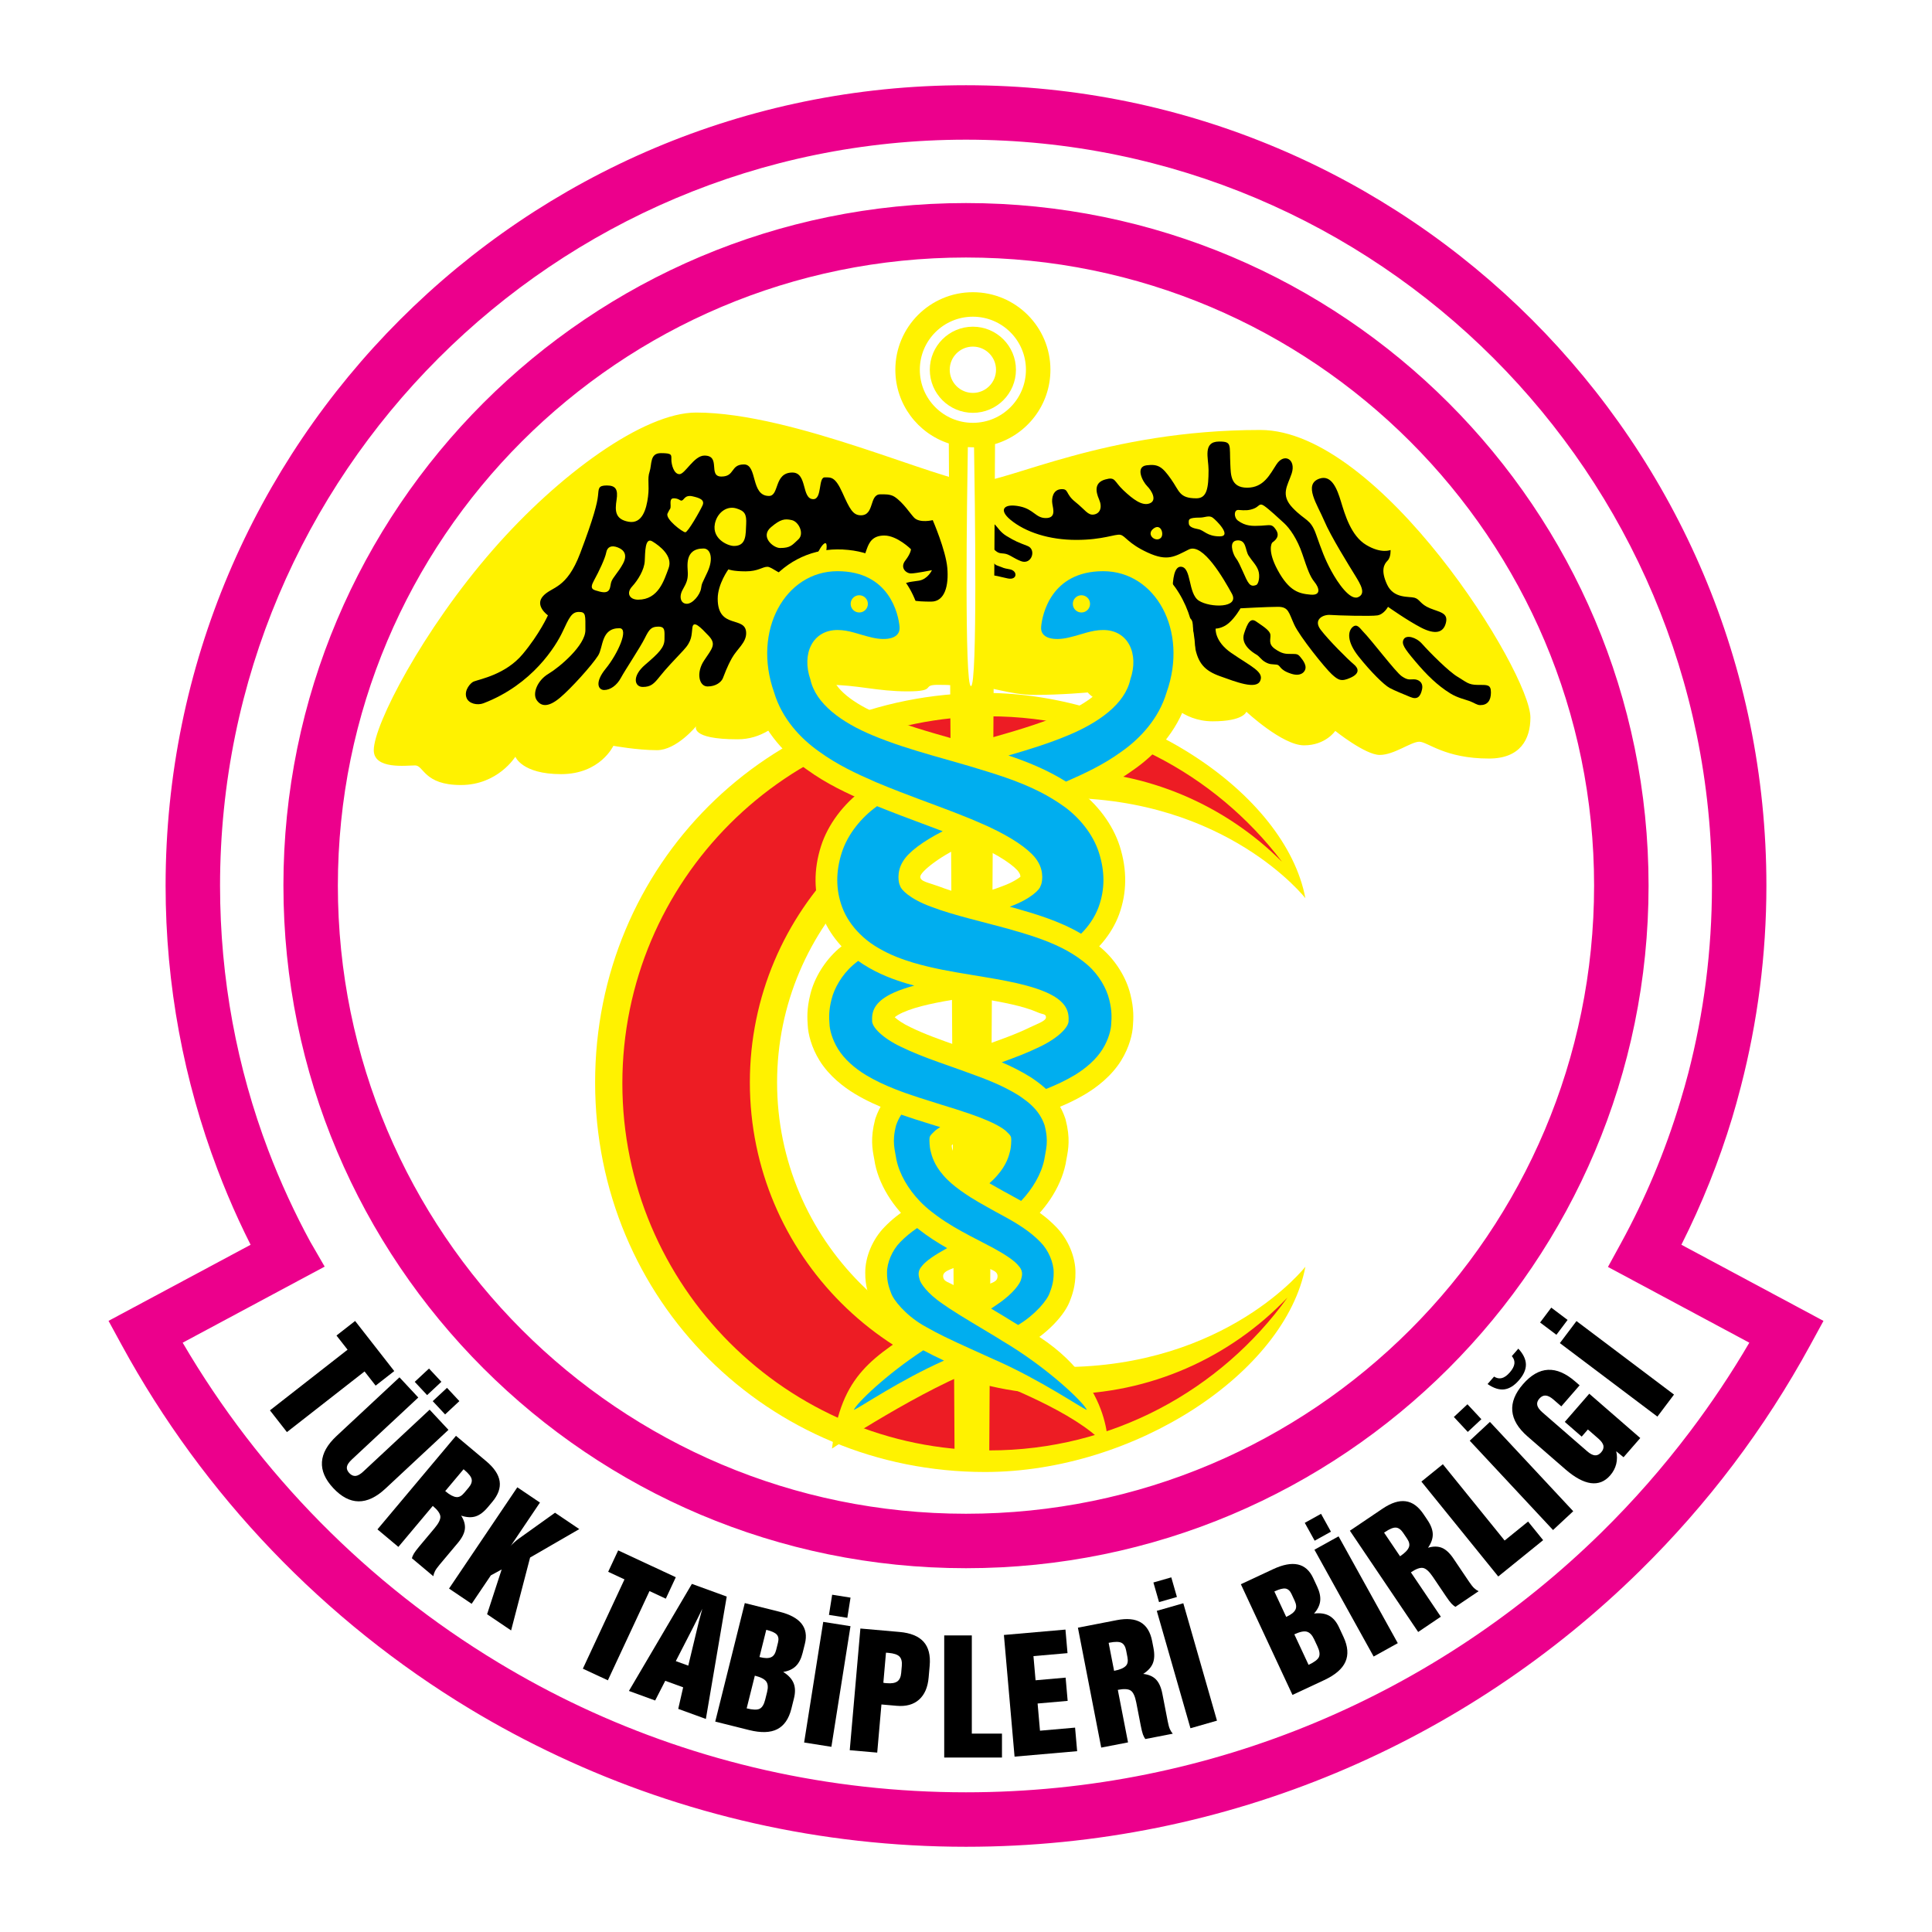
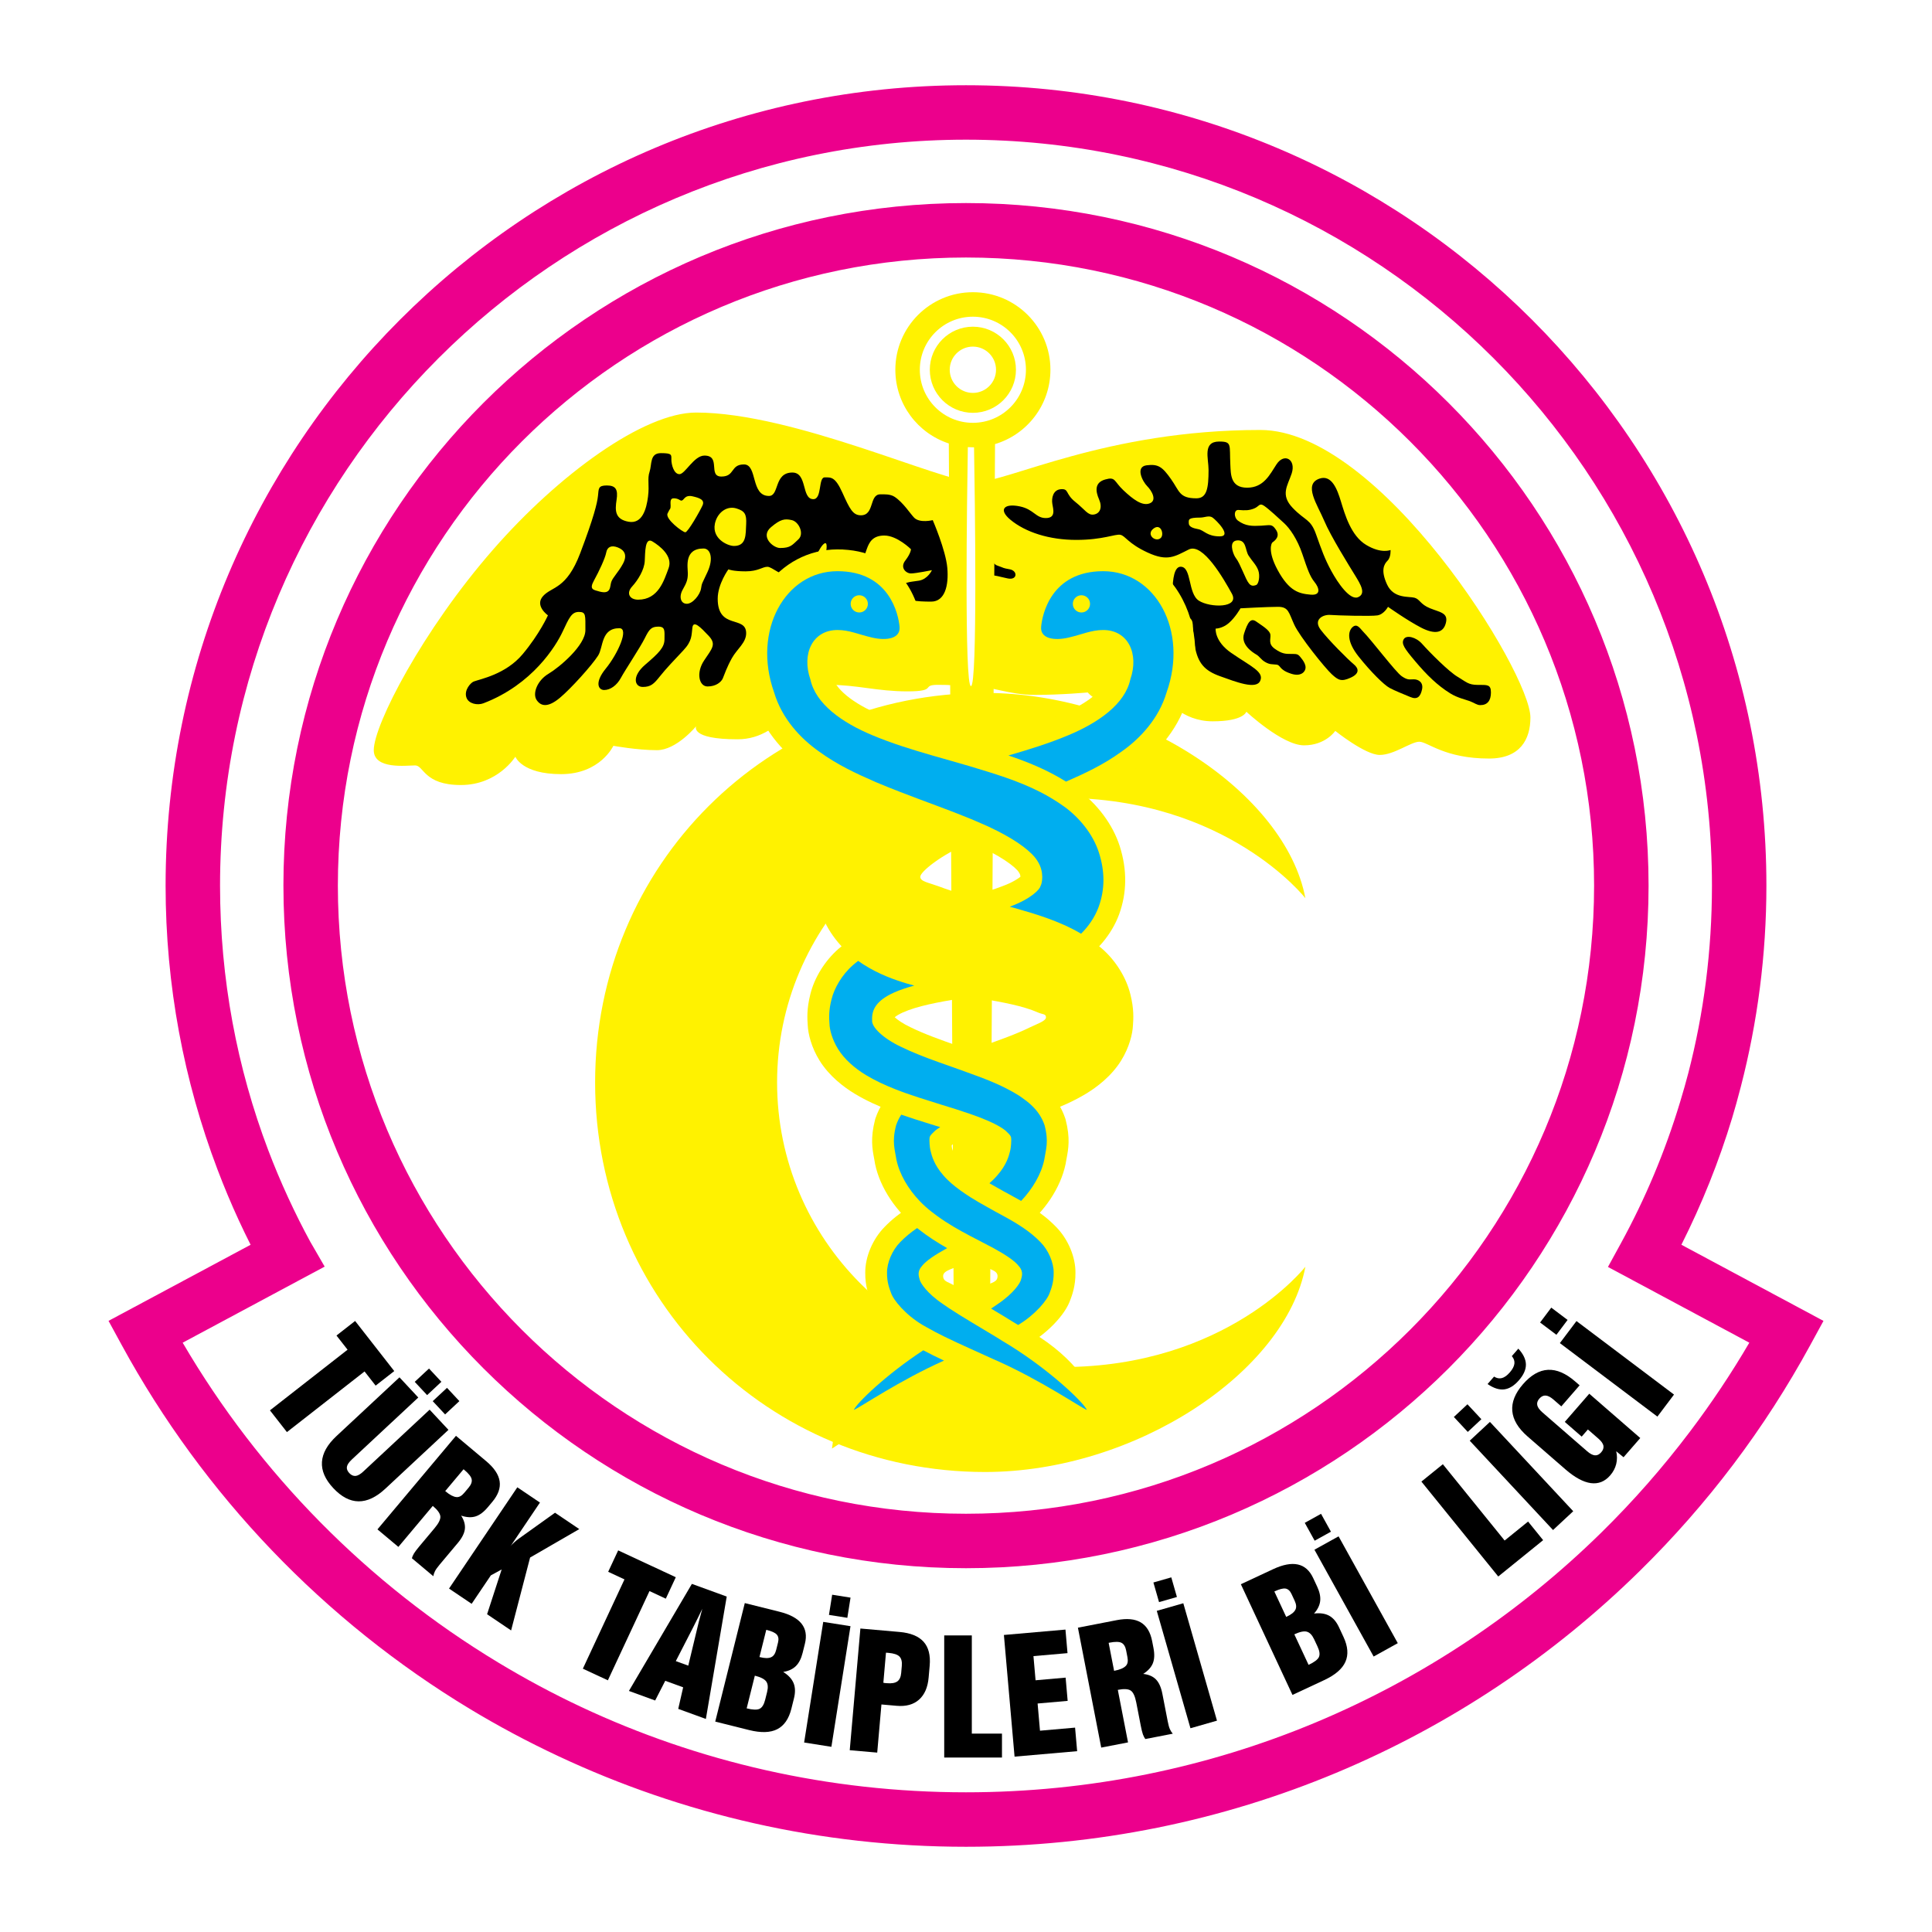
<svg xmlns="http://www.w3.org/2000/svg" version="1.0" id="Layer_1" x="0px" y="0px" width="192.756px" height="192.756px" viewBox="0 0 192.756 192.756" enable-background="new 0 0 192.756 192.756" xml:space="preserve">
  <g>
    <polygon fill-rule="evenodd" clip-rule="evenodd" fill="#FFFFFF" points="0,0 192.756,0 192.756,192.756 0,192.756 0,0  " />
    <path fill-rule="evenodd" clip-rule="evenodd" fill="#FFF200" d="M59.375,107.996c0,21.691,17.218,38.865,38.907,38.865   c14.963,0,29.962-9.939,31.957-20.48c0,0-7.812,10.012-24.314,10.012c-15.657,0-28.395-12.738-28.395-28.396   c0-15.656,12.738-28.394,28.395-28.394c16.502,0,24.314,10.011,24.314,10.011c-1.995-10.541-16.994-20.481-31.957-20.481   C76.593,69.132,59.375,86.307,59.375,107.996L59.375,107.996z" />
-     <path fill-rule="evenodd" clip-rule="evenodd" fill="#ED1C24" d="M105.925,139.109c-17.183,0-31.112-13.93-31.112-31.113   c0-17.182,13.929-31.111,31.112-31.111c8.58,0,16.35,3.474,21.979,9.093c-6.687-8.815-17.274-14.511-29.192-14.511   c-20.224,0-36.619,16.396-36.619,36.619c0,20.225,16.395,36.621,36.619,36.621c12.247,0,23.089-6.014,29.737-15.248   C122.781,135.404,114.785,139.109,105.925,139.109L105.925,139.109z" />
    <path fill-rule="evenodd" clip-rule="evenodd" fill="#FFF200" d="M96.579,68.401c-2.173,0-1.263-0.075-3.001-0.075   c-1.739,0,0,0.652-3.043,0.652c-3.042,0-4.998-0.652-7.823-0.652s-4.347,5.433-9.128,5.433c-4.781,0-4.129-1.304-4.129-1.304   s-1.956,2.39-3.912,2.39c-1.956,0-4.347-0.435-4.347-0.435s-1.304,2.826-5.215,2.826c-3.912,0-4.564-1.739-4.564-1.739   s-1.739,2.825-5.434,2.825c-3.694,0-3.694-1.956-4.563-1.956s-4.129,0.435-4.129-1.521c0-2.526,4.869-11.966,11.918-20.028   c6.506-7.45,14.996-13.657,20.245-13.657c9.78,0,24.558,6.954,27.817,6.954c3.26,0,13.04-5.216,28.47-5.216   c11.952,0,26.948,24.198,26.948,28.687c0,2.173-1.012,4.095-4.129,4.095c-4.436,0-6.119-1.677-6.955-1.677   c-0.835,0-2.513,1.317-3.952,1.317c-1.44,0-4.435-2.397-4.435-2.397s-0.958,1.44-3.117,1.44c-2.16,0-5.753-3.355-5.753-3.355   s-0.251,0.958-3.361,0.958s-4.673-2.275-4.673-2.275s-0.244,0.835-3.477,0.835c-3.233,0-4.313-1.44-4.313-1.44   s-2.642,0.245-5.276,0.245C100.612,69.332,98.752,68.401,96.579,68.401L96.579,68.401z" />
    <path fill-rule="evenodd" clip-rule="evenodd" d="M48.23,70.167c-0.598,0.225-1.474,0.048-1.691-0.563   c-0.271-0.747,0.435-1.501,0.727-1.609c0.645-0.245,3.185-0.707,4.876-2.724c1.691-2.017,2.526-3.878,2.526-3.878   s-1.365-0.958-0.482-1.929s2.33-0.652,3.702-4.272c1.372-3.62,1.691-4.984,1.772-5.711c0.082-0.727-0.007-1.046,0.883-1.046   s1.134,0.401,0.971,1.446c-0.163,1.046-0.17,1.929,1.202,2.173c1.372,0.245,1.779-1.283,1.936-2.492s-0.088-1.772,0.156-2.499   c0.245-0.727,0-1.854,1.127-1.854s1.046,0.163,1.046,0.645c0,0.482,0.244,1.453,0.808,1.453c0.563,0,1.446-1.854,2.492-1.854   c1.685,0,0.319,2.092,1.691,2.092c1.372,0,0.883-1.209,2.255-1.209c1.372,0,0.638,3.145,2.492,3.145   c1.053,0,0.482-2.336,2.336-2.336c1.521,0,0.883,2.656,2.092,2.656c0.883,0,0.482-2.173,1.128-2.173   c0.645,0,1.045-0.082,1.772,1.528c0.727,1.61,1.039,2.255,1.847,2.255c1.372,0,0.808-2.092,1.936-2.092   c0.38,0,0.978-0.041,1.419,0.245c0.869,0.57,1.589,1.718,1.962,2.092c0.564,0.563,1.848,0.238,1.848,0.238s1.297,2.988,1.453,4.754   s-0.238,3.375-1.609,3.375c-1.372,0-3.063-0.082-3.063-1.046s0.971-0.89,1.854-1.046c0.883-0.156,1.284-1.045,1.284-1.045   s-1.61,0.326-2.092,0.326c-0.482,0-1.127-0.563-0.563-1.29c0.563-0.727,0.563-1.127,0.563-1.127s-1.372-1.365-2.656-1.365   c-2.329,0-1.365,2.676-2.893,2.676c-0.91,0-1.086-1.277-1.338-1.277c-0.251,0-0.849,1.012-1.209,1.012   c-0.359,0-0.455-0.401-0.407-0.604c0.048-0.204,0.299-1.521-0.306-0.863c-0.604,0.659-1.406,3.186-2.777,3.186   c-1.372,0-2.235-1.012-2.737-1.012s-0.91,0.455-2.173,0.455c-1.263,0-1.719-0.197-1.719-0.197s-1.066,1.46-1.066,2.927   c0,3.138,2.839,1.63,2.839,3.444c0,0.958-0.91,1.568-1.419,2.479c-0.51,0.91-0.761,1.67-0.91,2.024   c-0.149,0.353-0.666,0.808-1.521,0.808s-1.161-1.365-0.353-2.581c0.808-1.216,1.263-1.623,0.455-2.479s-1.515-1.576-1.616-0.815   c-0.102,0.761,0,1.317-0.91,2.282s-1.725,1.82-2.33,2.581c-0.604,0.761-0.91,1.06-1.718,1.06s-1.114-1.053,0.251-2.221   c1.365-1.168,1.922-1.725,1.922-2.533s0.102-1.263-0.604-1.263s-0.91,0.245-1.365,1.162c-0.455,0.917-1.969,3.185-2.377,3.945   c-0.407,0.761-1.066,1.216-1.67,1.216s-0.965-0.761,0.149-2.125c1.215-1.487,2.363-4.041,1.365-4.041   c-1.847,0-1.589,1.895-2.119,2.73c-0.611,0.965-2.744,3.335-3.851,4.245c-1.107,0.91-1.82,0.863-2.275,0.204   s0.061-1.97,1.168-2.628c1.107-0.659,3.688-2.839,3.688-4.354c0-1.514,0.061-1.82-0.652-1.82c-0.713,0-0.964,0.563-1.624,1.976   C55.47,64.435,53.134,68.292,48.23,70.167L48.23,70.167z M60.985,58.064c0.149-0.455,0.707-0.964,1.168-1.82   c0.461-0.856,0.149-1.365-0.51-1.624s-1.059-0.047-1.161,0.51c-0.102,0.557-0.713,1.867-1.216,2.777   c-0.502,0.91-0.088,0.937,0.557,1.114C60.985,59.328,60.835,58.52,60.985,58.064L60.985,58.064z M66.703,56.699   c0.455-1.209-0.862-2.228-1.616-2.683s-0.713,1.114-0.761,1.97c-0.047,0.855-0.659,1.875-1.263,2.533s-0.258,1.311,0.604,1.311   C65.691,59.83,66.248,57.908,66.703,56.699L66.703,56.699z M70.092,50.424c0.251-0.557-0.306-0.753-1.012-0.91   c-0.707-0.157-0.808,0.306-1.012,0.407c-0.204,0.102-0.251-0.156-0.76-0.204c-0.51-0.047-0.401,0.407-0.401,0.761   c0,0.353-0.055,0.197-0.306,0.753c-0.251,0.557,1.515,1.875,1.772,1.875C68.632,53.107,69.841,50.981,70.092,50.424L70.092,50.424z    M68.625,57.202c0,0.604-0.102,0.91-0.509,1.624c-0.408,0.713-0.197,1.413,0.407,1.413s1.318-0.91,1.419-1.515   c0.102-0.604,0.047-0.36,0.652-1.67c0.604-1.311,0.306-2.33-0.4-2.33C68.225,54.723,68.625,56.597,68.625,57.202L68.625,57.202z    M74.445,52.298c0.055-1.012-0.156-1.317-0.964-1.569c-0.923-0.285-1.766,0.34-2.071,1.216c-0.604,1.725,1.162,2.526,1.82,2.526   C74.493,54.472,74.392,53.31,74.445,52.298L74.445,52.298z M79.654,53.813c0.612-0.557,0.048-1.766-0.659-1.922   c-0.706-0.156-1.113-0.102-2.071,0.706c-1.114,0.938,0.21,2.078,0.903,2.078C78.887,54.675,79.043,54.37,79.654,53.813   L79.654,53.813z" />
    <path fill-rule="evenodd" clip-rule="evenodd" d="M100.748,56.801c0.809,0.149,0.761,1.114-0.203,0.91   c-0.965-0.204-1.161-0.306-1.616-0.306s-1.013-0.55-1.013-1.161c0-0.612,0.055-0.707,0.761-0.707c0.707,0,0.096,0.645,0.856,0.903   C100.294,56.699,99.94,56.652,100.748,56.801L100.748,56.801z" />
-     <path fill-rule="evenodd" clip-rule="evenodd" d="M101.862,55.986c-0.781-0.299-1.161-0.7-1.671-0.754s-0.604,0-1.161-0.557   c-0.557-0.557-1.677-1.27-0.814-2.078c1.12-1.053,1.012,0.149,2.18,0.863c0.91,0.557,1.216,0.659,2.126,1.012   S102.929,56.394,101.862,55.986L101.862,55.986z" />
    <path fill-rule="evenodd" clip-rule="evenodd" d="M101.761,50.526c1.386,0.292,1.568,1.161,2.58,1.161   c1.013,0,0.747-0.855,0.652-1.413c-0.095-0.557,0.055-1.412,0.862-1.467c0.809-0.054,0.407,0.455,1.42,1.263   c1.012,0.808,1.256,1.365,1.867,1.264c0.611-0.103,0.862-0.707,0.51-1.515c-0.354-0.808-0.462-1.671,0.604-1.977   s0.855,0.156,1.819,1.066c0.965,0.91,1.882,1.609,2.636,1.311s0.196-1.263-0.258-1.718c-0.455-0.455-1.216-1.929-0.055-2.078   s1.569,0.156,2.431,1.372c0.863,1.216,0.815,1.922,2.534,1.922c1.045,0,1.215-0.999,1.215-2.832c0-1.161-0.611-2.832,1.06-2.832   c1.311,0,1.013,0.319,1.114,2.323c0.048,0.917,0,2.282,1.671,2.282c1.67,0,2.274-1.324,2.934-2.33   c0.774-1.182,1.97-0.489,1.515,0.91c-0.401,1.216-1.161,2.119,0.102,3.437s1.772,1.066,2.329,2.635   c0.558,1.569,0.856,2.425,1.515,3.641c0.659,1.216,1.875,2.981,2.683,2.628c0.809-0.353,0.252-1.263-0.306-2.173   c-0.557-0.91-2.424-3.891-3.083-5.46s-2.126-3.64-0.455-4.197c1.216-0.408,1.766,1.086,2.126,2.275   c0.4,1.311,1.005,3.437,2.526,4.346c1.521,0.91,2.425,0.503,2.425,0.503s0.054,0.713-0.299,1.066   c-0.354,0.353-0.7,0.965-0.048,2.377c0.665,1.433,2.173,1.168,2.729,1.317c0.558,0.149,0.558,0.652,1.569,1.059   c1.012,0.408,1.827,0.456,1.568,1.467c-0.258,1.012-1.113,1.161-2.479,0.455c-1.365-0.707-3.294-2.071-3.294-2.071   s-0.4,0.754-1.06,0.855c-0.658,0.102-4,0.007-4.706-0.047s-1.718,0.455-0.958,1.467c0.761,1.012,2.73,2.981,3.287,3.437   c0.558,0.455,0.604,0.958-0.306,1.365c-0.909,0.408-1.209,0.251-1.867-0.353c-0.659-0.605-3.199-3.749-3.749-4.958   s-0.557-1.766-1.616-1.766s-3.742,0.149-3.742,0.149s-0.517,0.917-1.168,1.474c-0.652,0.557-1.311,0.55-1.311,0.55   s-0.129,1.27,1.568,2.432c1.97,1.358,3.28,1.868,2.88,2.778c-0.401,0.91-2.425,0.102-3.994-0.456   c-1.568-0.557-2.22-1.311-2.525-2.981c-0.307-1.67-0.055-2.383-0.408-2.737c-0.353-0.353-1.82-1.161-1.82-2.628   c0-1.467,0.204-2.581,0.809-2.581c1.113,0,0.706,2.676,1.82,3.389c1.113,0.713,4.096,0.76,3.287-0.707s-2.887-5.107-4.299-4.401   c-1.413,0.707-2.119,1.216-4.096,0.306c-1.977-0.911-2.221-1.671-2.73-1.773c-0.509-0.102-1.718,0.509-4.4,0.509   s-5.066-0.76-6.581-2.024C99.587,50.832,100.185,50.193,101.761,50.526L101.761,50.526z M115.064,52.753   c-0.754,0.604,0.259,1.399,0.754,0.91C116.172,53.31,115.818,52.149,115.064,52.753L115.064,52.753z M118.604,52.196   c0,0.354,0.407,0.503,0.964,0.605c0.557,0.102,0.856,0.713,2.126,0.713s-0.36-1.623-0.713-1.875c-0.354-0.251-0.809,0-1.216,0   C118.494,51.64,118.604,51.843,118.604,52.196L118.604,52.196z M125.537,56.903c-0.196-0.55-0.611-0.917-0.964-1.467   c-0.354-0.55-0.204-1.569-1.114-1.521c-0.91,0.047-0.455,1.263-0.251,1.616c0.203,0.353,0.203,0.156,0.761,1.419   c0.557,1.263,0.727,1.664,1.364,1.413C125.585,58.261,125.734,57.453,125.537,56.903L125.537,56.903z M125.836,52.448   c0.91-0.047,1.06-0.204,1.467,0.408c0.408,0.611,0,1.012-0.354,1.263c-0.102,0.075-0.495,0.862,0.51,2.73   c1.169,2.173,2.174,2.377,3.287,2.479c1.114,0.102,0.855-0.707,0.4-1.263c-0.454-0.557-0.699-1.27-1.209-2.785   c-0.509-1.514-1.27-2.581-1.819-3.083c-0.55-0.502-1.474-1.365-1.977-1.718c-0.502-0.354-0.502,0.047-1.012,0.251   c-0.51,0.204-0.862,0.204-1.569,0.149c-0.462-0.034-0.481,0.74-0.047,1.066C124.274,52.502,124.926,52.496,125.836,52.448   L125.836,52.448z" />
    <path fill-rule="evenodd" clip-rule="evenodd" d="M128.824,67.219c-1.263-0.408-1.012-0.855-1.467-0.91   c-0.455-0.054-0.659,0.007-1.114-0.251c-0.454-0.258-0.557-0.557-0.91-0.761c-0.353-0.204-1.568-0.972-1.215-2.078   c0.353-1.107,0.658-1.61,1.215-1.209c0.558,0.4,1.358,0.855,1.413,1.311s-0.258,0.917,0.455,1.419   c0.713,0.503,1.066,0.503,1.623,0.503s0.659,0,0.91,0.305c0.251,0.306,0.754,0.917,0.4,1.42   C130.095,67.029,129.775,67.525,128.824,67.219L128.824,67.219z" />
    <path fill-rule="evenodd" clip-rule="evenodd" d="M135.955,62.968c0.876,0.883,3.294,4.095,3.898,4.502   c0.604,0.408,0.754,0.306,1.209,0.306s0.971,0.306,0.814,1.012c-0.155,0.707-0.462,1.053-1.168,0.754   c-0.706-0.299-1.515-0.611-2.071-0.91s-1.881-1.609-3.09-3.131s-1.06-2.526-0.604-2.934   C135.398,62.16,135.704,62.716,135.955,62.968L135.955,62.968z" />
    <path fill-rule="evenodd" clip-rule="evenodd" d="M140.051,63.776c0.265-0.461,1.235-0.21,1.826,0.455   c0.809,0.91,2.676,2.778,3.539,3.287c0.862,0.509,1.066,0.815,2.023,0.815c0.958,0,1.311-0.054,1.311,0.754   s-0.346,1.263-1.06,1.263c-0.346,0-0.57-0.217-1.025-0.387c-0.488-0.183-1.222-0.326-1.956-0.774   c-1.311-0.809-2.377-1.868-3.49-3.186C140.104,64.686,139.792,64.231,140.051,63.776L140.051,63.776z" />
    <path fill-rule="evenodd" clip-rule="evenodd" fill="#FFF200" d="M97.064,39.201c-1.276,0-2.31-1.034-2.31-2.31   s1.034-2.31,2.31-2.31c1.275,0,2.31,1.034,2.31,2.31S98.34,39.201,97.064,39.201L97.064,39.201z M101.361,36.891   c0-2.373-1.925-4.297-4.297-4.297c-2.373,0-4.297,1.924-4.297,4.297s1.924,4.297,4.297,4.297   C99.437,41.188,101.361,39.264,101.361,36.891L101.361,36.891z" />
    <path fill-rule="evenodd" clip-rule="evenodd" fill="#FFF200" d="M104.801,36.891c0-4.272-3.464-7.737-7.736-7.737   c-4.271,0-7.736,3.464-7.736,7.737c0,3.434,2.238,6.343,5.334,7.354l0.573,100.81c0,0,0.096,0.674,1.636,0.674   s1.829-0.963,1.829-0.963l0.573-100.46C102.47,43.354,104.801,40.396,104.801,36.891L104.801,36.891z M97.064,42.185   c-2.924,0-5.294-2.371-5.294-5.294c0-2.924,2.37-5.294,5.294-5.294s5.294,2.371,5.294,5.294   C102.358,39.814,99.988,42.185,97.064,42.185L97.064,42.185z" />
    <path fill-rule="evenodd" clip-rule="evenodd" fill="#FFFFFF" d="M96.872,68.455c-0.665,0-0.396-18.746-0.311-23.846   c0.166,0.011,0.333,0.018,0.503,0.018c0.039,0,0.078-0.002,0.117-0.002C97.265,49.591,97.541,68.455,96.872,68.455L96.872,68.455z" />
    <path fill="#EC008C" d="M28.276,88.36L28.276,88.36c0-18.806,7.623-35.832,19.947-48.155C60.547,27.882,77.571,20.26,96.375,20.259   h0.002h0.001c18.805,0,35.831,7.623,48.154,19.947c12.323,12.324,19.945,29.348,19.946,48.152v0.002v0.001   c0,18.805-7.623,35.83-19.946,48.154c-12.323,12.322-29.349,19.945-48.153,19.945h-0.001h-0.001   c-18.805,0-35.831-7.623-48.154-19.947c-12.323-12.322-19.946-29.348-19.946-48.152V88.36L28.276,88.36z M33.709,88.359   L33.709,88.359v0.002c0.001,17.304,7.015,32.97,18.354,44.312c11.34,11.34,27.007,18.354,44.312,18.354h0.001h0.001   c17.306,0,32.972-7.014,44.312-18.354s18.354-27.008,18.354-44.312V88.36v-0.002c0-17.305-7.014-32.971-18.354-44.311   c-11.34-11.34-27.007-18.354-44.312-18.355h-0.001h-0.002c-17.304,0-32.971,7.015-44.311,18.354S33.71,71.054,33.709,88.359   L33.709,88.359z M180.624,134.176l-0.001,0.002c-2.288,4.199-4.863,8.188-7.696,11.938c-2.84,3.758-5.962,7.311-9.337,10.627   c-17.309,17.014-41.038,27.51-67.212,27.51h-0.001c-14.527,0-28.315-3.242-40.678-9.045c-3.062-1.436-5.994-3.002-8.787-4.688   c-14.568-8.789-26.611-21.354-34.78-36.344l-1.304-2.393l2.408-1.289l11.767-6.303c-0.413-0.82-0.808-1.637-1.183-2.451   c-0.758-1.645-1.466-3.332-2.121-5.059c-3.345-8.812-5.177-18.359-5.177-28.321V88.36c0-22.052,8.939-42.016,23.39-56.467   C54.362,17.443,74.325,8.504,96.375,8.504h0.002h0.001c22.051,0,42.015,8.939,56.466,23.39   c14.451,14.451,23.39,34.414,23.39,56.465v0.002v0.002c0,6.902-0.887,13.625-2.551,20.057c-0.304,1.174-0.592,2.209-0.863,3.105   c-1.324,4.375-3.026,8.609-5.068,12.664l11.769,6.305l2.408,1.291L180.624,134.176L180.624,134.176z M168.597,142.846   c2.154-2.85,4.137-5.816,5.933-8.885l-11.693-6.266l-2.411-1.291l1.308-2.391c2.409-4.408,4.392-9.113,5.889-14.059   c0.328-1.086,0.603-2.053,0.82-2.895c1.54-5.949,2.359-12.214,2.359-18.697v-0.002v-0.002c0-20.551-8.33-39.156-21.797-52.624   c-13.468-13.468-32.074-21.798-52.625-21.798h-0.001h-0.002c-20.551,0-39.156,8.331-52.623,21.797   C30.285,49.202,21.954,67.808,21.954,88.36v0.001c0,9.311,1.704,18.213,4.815,26.411c0.6,1.58,1.258,3.146,1.973,4.697   c0.718,1.559,1.467,3.053,2.246,4.48l0.002-0.002l0.001,0.002l1.401,2.422l-2.473,1.324l-11.694,6.266   c7.652,13.084,18.505,24.078,31.487,31.912c2.715,1.639,5.478,3.119,8.277,4.432c11.638,5.461,24.647,8.514,38.386,8.514h0.001   c24.706,0,47.093-9.896,63.413-25.938C162.954,149.77,165.899,146.416,168.597,142.846L168.597,142.846z" />
    <polygon fill-rule="evenodd" clip-rule="evenodd" points="26.932,140.711 34.677,134.66 33.571,133.246 35.43,131.793    39.335,136.793 37.477,138.244 36.372,136.83 28.627,142.881 26.932,140.711  " />
    <path fill-rule="evenodd" clip-rule="evenodd" d="M41.733,139.43l-6.618,6.172c-0.297,0.277-0.465,0.521-0.503,0.734   c-0.039,0.211,0.04,0.424,0.235,0.633c0.193,0.207,0.403,0.303,0.632,0.285c0.222-0.023,0.478-0.17,0.767-0.439l6.618-6.172   l1.878,2.014l-6.286,5.861c-0.916,0.855-1.809,1.279-2.679,1.271c-0.871-0.008-1.714-0.449-2.531-1.326   c-0.807-0.865-1.182-1.734-1.125-2.605c0.057-0.871,0.54-1.732,1.449-2.58l6.286-5.861L41.733,139.43L41.733,139.43z    M43.173,139.793l1.424-1.328l1.235,1.324l-1.424,1.328L43.173,139.793L43.173,139.793z M41.378,137.867l1.424-1.328l1.235,1.324   l-1.424,1.328L41.378,137.867L41.378,137.867z" />
    <path fill-rule="evenodd" clip-rule="evenodd" d="M44.419,148.766c0.231,0.193,0.439,0.34,0.623,0.436   c0.185,0.096,0.349,0.15,0.494,0.162c0.263,0.027,0.521-0.111,0.776-0.416l0.444-0.529c0.254-0.303,0.354-0.582,0.301-0.838   s-0.297-0.564-0.729-0.928l-0.08-0.066L44.419,148.766L44.419,148.766z M37.659,152.586l7.833-9.334l3.021,2.535   c0.79,0.662,1.234,1.328,1.335,1.998s-0.144,1.355-0.733,2.059l-0.449,0.535c-0.404,0.482-0.813,0.787-1.228,0.916   c-0.414,0.127-0.891,0.1-1.431-0.082c0.297,0.463,0.421,0.908,0.373,1.336c-0.049,0.428-0.285,0.895-0.709,1.398l-1.809,2.156   c-0.223,0.266-0.376,0.48-0.46,0.646c-0.084,0.166-0.142,0.336-0.172,0.51l-2.136-1.793c0.028-0.125,0.096-0.283,0.206-0.477   c0.111-0.178,0.292-0.418,0.543-0.717l1.508-1.799c0.42-0.5,0.614-0.898,0.581-1.193c-0.033-0.297-0.284-0.641-0.754-1.035   l-3.433,4.09L37.659,152.586L37.659,152.586z" />
    <path fill-rule="evenodd" clip-rule="evenodd" d="M44.8,158.492l6.814-10.104l2.257,1.523l-2.956,4.385   c0.047-0.068,0.104-0.139,0.173-0.209s0.146-0.143,0.231-0.217c0.152-0.137,0.298-0.256,0.439-0.357l3.617-2.588l2.42,1.633   l-4.907,2.838l-1.895,7.273l-2.396-1.617l1.454-4.467l-1.079,0.59l-1.915,2.838L44.8,158.492L44.8,158.492z" />
    <polygon fill-rule="evenodd" clip-rule="evenodd" points="58.152,166.484 62.305,157.576 60.679,156.818 61.675,154.682    67.424,157.361 66.428,159.5 64.801,158.74 60.647,167.646 58.152,166.484  " />
    <path fill-rule="evenodd" clip-rule="evenodd" d="M62.747,168.705l6.283-10.68l3.476,1.264L70.425,171.5l-2.757-1.004l0.491-2.152   l-1.787-0.65l-1.007,1.965L62.747,168.705L62.747,168.705z M67.425,165.729l1.244,0.453l0.875-3.643l0.188-0.777l0.337-1.254   l-0.446,0.92l-0.49,0.977L67.425,165.729L67.425,165.729z" />
    <path fill-rule="evenodd" clip-rule="evenodd" d="M75.772,165.322c0.274,0.068,0.506,0.104,0.696,0.105   c0.189,0,0.347-0.029,0.475-0.09c0.236-0.104,0.402-0.348,0.498-0.732l0.183-0.734c0.084-0.336,0.042-0.6-0.125-0.789   c-0.084-0.092-0.21-0.178-0.378-0.256c-0.167-0.076-0.391-0.15-0.67-0.221L75.772,165.322L75.772,165.322z M74.495,170.443   c0.605,0.152,1.034,0.166,1.287,0.045c0.252-0.121,0.438-0.42,0.557-0.896l0.196-0.785c0.114-0.457,0.083-0.807-0.091-1.047   s-0.553-0.434-1.134-0.578L74.495,170.443L74.495,170.443z M71.36,171.764l2.948-11.824l3.465,0.865   c1.037,0.258,1.769,0.652,2.195,1.186s0.538,1.203,0.336,2.01l-0.229,0.916c-0.143,0.572-0.367,1.01-0.675,1.311   s-0.727,0.496-1.259,0.582c0.517,0.322,0.861,0.695,1.034,1.115c0.173,0.422,0.186,0.928,0.039,1.518l-0.257,1.031   c-0.253,1.014-0.723,1.697-1.411,2.049c-0.687,0.352-1.623,0.379-2.805,0.086L71.36,171.764L71.36,171.764z" />
    <path fill-rule="evenodd" clip-rule="evenodd" d="M80.228,173.85l1.906-12.035l2.72,0.43l-1.906,12.035L80.228,173.85   L80.228,173.85z M82.706,161.119l0.319-2.014l1.833,0.291l-0.319,2.014L82.706,161.119L82.706,161.119z" />
    <path fill-rule="evenodd" clip-rule="evenodd" d="M84.779,174.619l1.062-12.141l3.898,0.342c1.105,0.096,1.906,0.422,2.405,0.975   c0.498,0.553,0.702,1.348,0.611,2.385l-0.104,1.184c-0.086,0.982-0.405,1.719-0.958,2.209c-0.553,0.492-1.297,0.697-2.235,0.615   l-1.517-0.133l-0.42,4.803L84.779,174.619L84.779,174.619z M88.132,167.887l0.132,0.027l0.215,0.018   c0.474,0.043,0.823-0.018,1.046-0.176c0.223-0.16,0.352-0.441,0.387-0.846l0.062-0.709c0.037-0.424-0.042-0.732-0.236-0.93   c-0.194-0.195-0.556-0.316-1.084-0.363l-0.26-0.021L88.132,167.887L88.132,167.887z" />
    <polygon fill-rule="evenodd" clip-rule="evenodd" points="94.205,175.35 94.205,163.166 96.958,163.166 96.958,172.963    99.967,172.963 99.967,175.35 94.205,175.35  " />
    <polygon fill-rule="evenodd" clip-rule="evenodd" points="101.223,175.26 100.16,163.121 106.301,162.584 106.506,164.934    103.108,165.23 103.319,167.641 106.317,167.377 106.521,169.697 103.522,169.959 103.76,172.672 107.261,172.365 107.467,174.715    101.223,175.26  " />
    <path fill-rule="evenodd" clip-rule="evenodd" d="M111.154,166.699c0.297-0.057,0.54-0.127,0.73-0.209   c0.191-0.082,0.337-0.178,0.438-0.283c0.186-0.186,0.24-0.475,0.164-0.863l-0.131-0.678c-0.076-0.389-0.229-0.643-0.462-0.762   s-0.626-0.125-1.18-0.018l-0.103,0.021L111.154,166.699L111.154,166.699z M109.869,174.357l-2.325-11.961l3.872-0.754   c1.011-0.195,1.809-0.123,2.393,0.221s0.964,0.965,1.139,1.865l0.133,0.686c0.121,0.617,0.101,1.129-0.061,1.531   s-0.482,0.756-0.963,1.061c0.547,0.061,0.971,0.244,1.272,0.551s0.516,0.785,0.641,1.432l0.537,2.762   c0.065,0.342,0.137,0.596,0.212,0.766c0.076,0.168,0.172,0.32,0.288,0.455l-2.737,0.531c-0.08-0.1-0.16-0.254-0.24-0.459   c-0.069-0.199-0.141-0.49-0.216-0.875l-0.447-2.303c-0.125-0.643-0.312-1.043-0.563-1.203c-0.25-0.16-0.677-0.184-1.279-0.066   l1.019,5.242L109.869,174.357L109.869,174.357z" />
    <path fill-rule="evenodd" clip-rule="evenodd" d="M118.772,172.428l-3.359-11.713l2.646-0.758l3.359,11.713L118.772,172.428   L118.772,172.428z M115.638,159.844l-0.562-1.959l1.784-0.512l0.562,1.959L115.638,159.844L115.638,159.844z" />
    <path fill-rule="evenodd" clip-rule="evenodd" d="M128.326,161.32c0.256-0.121,0.458-0.238,0.606-0.357   c0.147-0.117,0.252-0.24,0.313-0.367c0.117-0.23,0.093-0.523-0.074-0.883l-0.32-0.688c-0.146-0.312-0.345-0.49-0.595-0.533   c-0.123-0.018-0.274-0.006-0.454,0.041c-0.179,0.045-0.398,0.127-0.66,0.25L128.326,161.32L128.326,161.32z M130.557,166.104   c0.565-0.264,0.908-0.521,1.028-0.773c0.119-0.254,0.076-0.604-0.132-1.047l-0.343-0.736c-0.199-0.426-0.442-0.678-0.729-0.754   c-0.287-0.078-0.702,0.01-1.245,0.264L130.557,166.104L130.557,166.104z M128.95,169.102l-5.149-11.043l3.236-1.51   c0.969-0.451,1.786-0.604,2.452-0.459c0.666,0.146,1.175,0.596,1.526,1.352l0.399,0.855c0.249,0.533,0.349,1.016,0.3,1.443   c-0.05,0.426-0.254,0.842-0.612,1.244c0.604-0.074,1.106-0.002,1.506,0.215c0.399,0.219,0.728,0.604,0.984,1.156l0.449,0.963   c0.441,0.947,0.506,1.773,0.192,2.479c-0.312,0.707-1.021,1.318-2.126,1.832L128.95,169.102L128.95,169.102z" />
    <path fill-rule="evenodd" clip-rule="evenodd" d="M137.049,165.273l-5.907-10.658l2.408-1.334l5.907,10.658L137.049,165.273   L137.049,165.273z M131.164,153.717l-0.987-1.783l1.623-0.9l0.988,1.783L131.164,153.717L131.164,153.717z" />
-     <path fill-rule="evenodd" clip-rule="evenodd" d="M139.683,155.271c0.251-0.17,0.447-0.328,0.591-0.48   c0.144-0.148,0.241-0.293,0.292-0.43c0.098-0.244,0.036-0.531-0.186-0.859l-0.387-0.572c-0.222-0.328-0.462-0.502-0.723-0.521   c-0.261-0.018-0.624,0.131-1.092,0.445l-0.087,0.059L139.683,155.271L139.683,155.271z M141.492,162.822l-6.814-10.102l3.271-2.207   c0.854-0.576,1.617-0.82,2.288-0.732c0.672,0.088,1.264,0.514,1.777,1.273l0.391,0.578c0.353,0.521,0.533,1,0.542,1.432   c0.009,0.434-0.149,0.885-0.472,1.354c0.526-0.156,0.988-0.154,1.387,0.01c0.397,0.166,0.78,0.521,1.147,1.068l1.574,2.334   c0.194,0.287,0.358,0.494,0.494,0.619c0.136,0.127,0.284,0.229,0.443,0.307l-2.312,1.559c-0.112-0.061-0.246-0.17-0.401-0.328   c-0.141-0.156-0.32-0.396-0.539-0.721l-1.312-1.945c-0.365-0.541-0.695-0.838-0.988-0.887c-0.293-0.051-0.694,0.096-1.203,0.439   l2.985,4.426L141.492,162.822L141.492,162.822z" />
    <polygon fill-rule="evenodd" clip-rule="evenodd" points="149.481,157.287 141.813,147.818 143.953,146.086 150.118,153.699    152.457,151.805 153.96,153.662 149.481,157.287  " />
    <path fill-rule="evenodd" clip-rule="evenodd" d="M154.947,152.652l-8.311-8.912l2.014-1.877l8.311,8.912L154.947,152.652   L154.947,152.652z M146.441,142.863l-1.39-1.492l1.356-1.266l1.391,1.49L146.441,142.863L146.441,142.863z" />
    <path fill-rule="evenodd" clip-rule="evenodd" d="M161.982,145.389l-0.732-0.596c0.101,0.434,0.101,0.857,0,1.271   c-0.101,0.412-0.301,0.791-0.603,1.139c-0.533,0.613-1.178,0.869-1.932,0.768c-0.753-0.104-1.599-0.562-2.537-1.377l-3.777-3.283   c-0.938-0.816-1.444-1.662-1.52-2.537s0.28-1.766,1.066-2.67c0.793-0.912,1.623-1.391,2.492-1.436s1.776,0.344,2.723,1.166   l0.437,0.379l-1.826,2.102L155,139.643c-0.296-0.258-0.559-0.393-0.787-0.408c-0.23-0.016-0.44,0.086-0.633,0.307   c-0.186,0.215-0.255,0.432-0.207,0.652c0.046,0.223,0.219,0.463,0.518,0.723l4.456,3.873c0.292,0.254,0.551,0.391,0.776,0.408   c0.227,0.02,0.438-0.082,0.633-0.307c0.186-0.215,0.258-0.434,0.218-0.658c-0.047-0.219-0.22-0.457-0.519-0.717l-1.031-0.896   l-0.619,0.711l-1.688-1.467l2.445-2.812l5.087,4.422L161.982,145.389L161.982,145.389z M148.415,138.086l0.648-0.744   c0.261,0.168,0.52,0.217,0.778,0.15c0.259-0.068,0.524-0.258,0.797-0.572c0.27-0.311,0.422-0.6,0.454-0.865   c0.033-0.266-0.052-0.518-0.256-0.754l0.648-0.746c0.493,0.533,0.744,1.057,0.756,1.568c0.011,0.51-0.221,1.039-0.695,1.586   c-0.471,0.541-0.959,0.844-1.463,0.908C149.579,138.68,149.022,138.504,148.415,138.086L148.415,138.086z" />
    <path fill-rule="evenodd" clip-rule="evenodd" d="M165.359,141.336l-9.731-7.334l1.657-2.199l9.731,7.334L165.359,141.336   L165.359,141.336z M155.283,133.172l-1.628-1.227l1.116-1.482l1.628,1.227L155.283,133.172L155.283,133.172z" />
    <path fill-rule="evenodd" clip-rule="evenodd" fill="#FFF200" d="M86.326,127.029c0-0.014,0.001-0.029,0.001-0.045   c0-0.01-0.001-0.02-0.001-0.029V127.029L86.326,127.029z" />
    <path fill-rule="evenodd" clip-rule="evenodd" fill="#FFF200" d="M102.024,122.602c-0.006,0.006-0.012,0.01-0.018,0.014   c-0.005,0.004-0.01,0.008-0.015,0.012L102.024,122.602L102.024,122.602z" />
    <path fill-rule="evenodd" clip-rule="evenodd" fill="#FFF200" d="M88.241,122.43c0.004-0.006,0.009-0.01,0.014-0.016   c0.002-0.002,0.003-0.004,0.005-0.006L88.241,122.43L88.241,122.43z" />
    <polygon fill-rule="evenodd" clip-rule="evenodd" fill="#FFF200" points="80.481,76.767 80.469,76.758 80.454,76.747    80.481,76.767  " />
    <path fill-rule="evenodd" clip-rule="evenodd" fill="#FFF200" d="M95.685,99.637c0.009-0.002,1.304-0.217,1.304-0.217   c1.954-0.32,3.973-0.652,6.126-1.285c1.291-0.389,2.807-0.92,4.392-1.929c1.904-1.194,3.417-3.003,4.138-4.954   c0.798-2.175,0.821-4.474,0.07-6.835c-0.689-2.152-2.234-4.223-4.239-5.686c-3.123-2.256-6.436-3.259-9.64-4.228l-0.494-0.15   c-0.019-0.006-2.158-0.62-2.158-0.62c-2.474-0.702-5.031-1.428-7.294-2.378c-2.828-1.178-4.617-2.646-4.916-4.033l-0.028-0.131   l-0.043-0.126c-0.285-0.818-0.197-1.488,0.017-1.789c0.052-0.074,0.176-0.248,0.635-0.248c0.458,0,0.86,0.112,1.589,0.327   c0.403,0.119,0.861,0.253,1.399,0.378c1.037,0.239,2.978,0.465,4.324-0.708c0.76-0.663,1.141-1.645,1.046-2.693   c-0.254-2.792-2.3-7.518-8.358-7.518c-2.865,0-5.488,1.389-7.197,3.81c-2.145,3.04-2.583,7.22-1.174,11.182l-0.036-0.111   c1.028,3.464,3.458,5.751,5.32,7.062c2.028,1.471,4.05,2.399,6.116,3.297l0.013,0.006l0.013,0.005   c1.909,0.802,3.712,1.473,5.455,2.121c1.679,0.625,3.265,1.215,4.665,1.824l0.014,0.006l0.014,0.006   c3.038,1.273,4.596,2.5,4.9,3.015l0.018,0.03l0.019,0.03c0.087,0.136,0.111,0.276,0.116,0.375   c-0.229,0.187-0.776,0.569-1.834,0.956l-0.02,0.007l-0.02,0.007c-1.388,0.537-3.204,1.009-5.126,1.509l-2.337,0.619   c-2.758,0.789-6.162,1.762-8.814,4.094c-1.358,1.186-2.41,2.881-2.812,4.534c-0.371,1.461-0.306,2.438-0.26,3.088   c0.037,0.863,0.364,2.215,1.185,3.535c0.977,1.566,2.439,2.658,3.495,3.297c2.305,1.393,4.91,2.205,7.429,2.992l0.623,0.195   c1.511,0.461,4.184,1.277,5.352,1.994l-0.009,0.031l-0.013,0.051c-0.057,0.234-0.187,0.779-0.771,1.439l-0.017,0.02l-0.017,0.02   c-0.43,0.508-1.421,1.377-3.703,2.627l-0.024,0.012l-0.023,0.014c-0.376,0.219-0.768,0.432-1.181,0.654   c-1.502,0.816-3.204,1.74-4.66,3.248c-1.189,1.207-1.942,2.994-1.928,4.57c-0.016,1.312,0.346,2.266,0.521,2.727l0.008,0.023   l-0.042-0.121c0.496,1.58,2.503,3.625,4.668,4.756l-0.075-0.041c1.497,0.857,3.179,1.771,4.912,2.393   c4.99,1.791,12.116,4.863,14.208,7.805c0,0,0.667-7.648-9.31-12.551c-0.813-0.51-1.632-0.998-2.424-1.473   c-1.293-0.771-2.516-1.502-3.442-2.156l-0.02-0.016l-0.021-0.014c-0.599-0.402-1.214-0.406-1.214-1.006s1.09-0.717,2.416-1.389   l0.01-0.004c0.003-0.002,0.013-0.008,0.013-0.008l0.461-0.238c1.562-0.811,3.333-1.729,5.009-3.057   c2.202-1.688,3.812-4.104,4.307-6.465l0.013-0.062l0.009-0.062c0.024-0.154,0.054-0.312,0.086-0.48   c0.168-0.887,0.378-1.99-0.1-3.83l-0.021-0.078l-0.025-0.076c-0.778-2.287-2.484-3.439-3.4-4.059l-0.034-0.023l-0.033-0.02   c-1.925-1.201-3.849-1.893-5.708-2.562l-0.699-0.252c-0.016-0.006-0.799-0.283-0.799-0.283c-1.729-0.609-3.363-1.188-4.753-1.871   l-0.016-0.008l-0.016-0.008c-0.758-0.357-1.271-0.73-1.548-0.98c0.114-0.104,0.354-0.277,0.828-0.49   C91.534,100.365,93.646,99.979,95.685,99.637L95.685,99.637z" />
    <path fill-rule="evenodd" clip-rule="evenodd" fill="#FFF200" d="M80.846,99.209c0.001-0.004,0.002-0.008,0.003-0.012   c0.001-0.006,0.002-0.01,0.004-0.016L80.846,99.209L80.846,99.209z" />
    <path fill-rule="evenodd" clip-rule="evenodd" fill="#FFF200" d="M105.364,122.408c0.002,0.002,0.003,0.004,0.005,0.006   c0.005,0.006,0.01,0.01,0.015,0.016L105.364,122.408L105.364,122.408z" />
    <path fill-rule="evenodd" clip-rule="evenodd" fill="#FFF200" d="M112.771,99.182c0.001,0.006,0.003,0.012,0.004,0.018   c0.001,0.004,0.003,0.006,0.003,0.01L112.771,99.182L112.771,99.182z" />
    <path fill-rule="evenodd" clip-rule="evenodd" fill="#FFF200" d="M118.439,69.807l0.036-0.111   c-0.004,0.013-0.009,0.024-0.012,0.036C118.454,69.757,118.447,69.782,118.439,69.807L118.439,69.807z" />
    <path fill-rule="evenodd" clip-rule="evenodd" fill="#FFF200" d="M113.17,76.747c-0.003,0.003-0.008,0.006-0.011,0.008   c-0.006,0.003-0.011,0.008-0.017,0.012L113.17,76.747L113.17,76.747z" />
    <path fill-rule="evenodd" clip-rule="evenodd" fill="#FFF200" d="M107.298,126.955c0,0.014-0.001,0.023-0.001,0.037   c0,0.012,0.001,0.025,0,0.037L107.298,126.955L107.298,126.955z" />
    <path fill-rule="evenodd" clip-rule="evenodd" fill="#FFF200" d="M94.952,114.299c0-0.367,3.839-1.533,5.335-1.99   c0.017-0.004,0.64-0.199,0.64-0.199c2.52-0.787,5.124-1.6,7.427-2.99c1.058-0.641,2.521-1.732,3.496-3.297   c0.822-1.322,1.149-2.674,1.186-3.537c0.046-0.65,0.111-1.627-0.26-3.086c-0.401-1.652-1.453-3.35-2.816-4.541   c-2.647-2.327-6.052-3.3-8.786-4.083c-0.023-0.006-2.36-0.625-2.36-0.625c-1.922-0.5-3.738-0.972-5.127-1.509l-0.019-0.007   l-0.02-0.007c-1.058-0.386-1.834-0.48-1.834-0.956s2.015-2.176,5.053-3.449l0.014-0.006l0.014-0.006   c1.399-0.609,2.985-1.199,4.665-1.824c1.743-0.649,3.546-1.319,5.455-2.121l0.013-0.005l0.013-0.006   c2.067-0.899,4.091-1.829,6.12-3.3c1.855-1.307,4.271-3.583,5.305-7.023c1.378-3.939,0.934-8.086-1.198-11.107   c-1.708-2.421-4.332-3.81-7.197-3.81c-6.058,0-8.104,4.726-8.358,7.518c-0.095,1.049,0.286,2.03,1.046,2.693   c1.346,1.173,3.287,0.947,4.324,0.708c0.538-0.125,0.996-0.259,1.399-0.378c0.729-0.215,1.131-0.327,1.589-0.327   c0.46,0,0.583,0.173,0.636,0.248c0.214,0.3,0.302,0.97,0.017,1.789l-0.044,0.126l-0.028,0.13c-0.298,1.387-2.087,2.855-4.909,4.03   c-2.27,0.953-4.827,1.679-7.3,2.381l-2.139,0.614c-0.02,0.006-0.513,0.156-0.513,0.156c-3.204,0.969-6.516,1.972-9.631,4.223   c-2.013,1.468-3.558,3.539-4.246,5.686c-0.752,2.366-0.729,4.665,0.067,6.835c0.722,1.956,2.235,3.764,4.152,4.967   c1.572,1.001,3.088,1.532,4.361,1.917c2.171,0.637,4.19,0.969,6.144,1.289l1.296,0.215c2.048,0.344,4.159,0.73,5.606,1.373   c0.468,0.211,0.818,0.125,0.818,0.486c0,0.359-0.791,0.623-1.549,0.98l-0.016,0.008l-0.016,0.008   c-1.391,0.684-3.024,1.262-4.754,1.871l-0.783,0.277c-0.016,0.006-0.714,0.258-0.714,0.258c-1.86,0.67-3.782,1.361-5.708,2.562   l-0.034,0.02l-0.033,0.023c-0.916,0.619-2.622,1.771-3.4,4.059l-0.026,0.076l-0.02,0.078c-0.478,1.84-0.268,2.943-0.1,3.83   c0.032,0.168,0.062,0.326,0.085,0.48l0.009,0.062l0.012,0.062c0.495,2.361,2.105,4.777,4.308,6.465   c1.675,1.328,3.446,2.246,5.008,3.057l0.461,0.238l0.009,0.006c0.004,0.002,0.013,0.006,0.013,0.006   c1.326,0.672,2.416,0.732,2.416,1.389c0,0.658-0.614,0.604-1.213,1.006l-0.021,0.014l-0.02,0.016   c-0.927,0.654-2.148,1.385-3.442,2.156c-0.801,0.479-2.407,1.461-2.407,1.461c-5.364,3.475-8.502,5.109-9.417,12.562   c0,0,9.284-6.145,15.167-8.172c1.826-0.629,2.548-1.168,4.044-2.025l-0.075,0.041c2.165-1.131,4.172-3.176,4.668-4.754   l-0.041,0.119c0.183-0.48,0.544-1.434,0.529-2.742c0.017-1.578-0.736-3.369-1.928-4.578c-1.457-1.508-3.158-2.432-4.66-3.248   c-0.414-0.223-0.805-0.436-1.182-0.654l-0.022-0.014l-0.022-0.012c-2.283-1.25-3.274-2.119-3.704-2.627l-0.016-0.02l-0.017-0.02   C95.16,115.16,94.952,114.666,94.952,114.299L94.952,114.299z" />
    <path fill-rule="evenodd" clip-rule="evenodd" fill="#FFF200" d="M91.631,122.627c-0.004-0.004-0.009-0.008-0.014-0.012   c-0.006-0.004-0.012-0.008-0.018-0.014L91.631,122.627L91.631,122.627z" />
    <path fill-rule="evenodd" clip-rule="evenodd" fill="#00AEEF" d="M110.068,56.988c-5.215,0-6.085,4.346-6.193,5.542   s1.304,1.413,2.717,1.086c1.412-0.326,2.282-0.76,3.477-0.76c2.5,0,3.587,2.39,2.705,4.924c-0.531,2.468-3.181,4.323-6.198,5.579   c-1.897,0.797-3.922,1.424-5.967,2.015c1.93,0.648,3.867,1.432,5.75,2.607c1.814-0.792,3.709-1.666,5.535-2.992   c1.875-1.318,3.725-3.304,4.498-5.912C118.586,62.913,115.285,56.988,110.068,56.988L110.068,56.988z" />
    <path fill-rule="evenodd" clip-rule="evenodd" fill="#00AEEF" d="M93.015,75.374c-2.045-0.591-4.068-1.218-5.966-2.015   c-3.019-1.256-5.668-3.111-6.199-5.579c-0.881-2.534,0.206-4.924,2.705-4.924c1.195,0,2.065,0.435,3.477,0.76   c1.413,0.326,2.826,0.109,2.717-1.086s-0.978-5.542-6.194-5.542s-8.517,5.925-6.323,12.09c0.774,2.608,2.624,4.594,4.499,5.912   c1.825,1.325,3.72,2.2,5.535,2.992c0.062,0.027,0.125,0.055,0.186,0.082c0.808,0.339,1.603,0.656,2.384,0.959   c2.525,0.979,4.889,1.802,6.977,2.665c0.266,0.11,0.529,0.22,0.785,0.333c0.696,0.292,1.358,0.599,1.974,0.914   c1.932,0.988,3.399,2.058,3.956,2.996c0.688,1.081,0.44,2.248,0.277,2.485c-0.051,0.296-0.896,1.252-3.063,2.047   c0.251,0.067,0.426,0.113,0.432,0.115c2.054,0.587,4.484,1.283,6.688,2.578c0.724-0.724,1.361-1.619,1.744-2.656   c0.648-1.768,0.63-3.562,0.038-5.424c-0.606-1.895-1.987-3.521-3.448-4.587c-0.025-0.019-0.052-0.035-0.078-0.054   c-0.759-0.542-1.537-1.005-2.328-1.411c-2.251-1.153-4.612-1.841-6.977-2.559c-0.034-0.01-0.067-0.02-0.101-0.03   C95.486,76.073,94.247,75.73,93.015,75.374L93.015,75.374z" />
-     <path fill-rule="evenodd" clip-rule="evenodd" fill="#00AEEF" d="M92.883,90.461c-2.167-0.795-3.012-1.751-3.063-2.047   c-0.164-0.237-0.411-1.404,0.277-2.485c0.556-0.938,2.024-2.008,3.956-2.996c-0.643-0.246-1.307-0.493-1.987-0.746   c-1.467-0.546-2.98-1.112-4.559-1.754c-0.026,0.019-0.052,0.035-0.077,0.054c-1.461,1.066-2.842,2.692-3.449,4.587   c-0.592,1.862-0.611,3.656,0.038,5.424c0.383,1.037,1.021,1.932,1.744,2.656c0.485,0.486,1.009,0.896,1.522,1.218   c0.124,0.079,0.247,0.151,0.37,0.223c1.173,0.69,2.337,1.113,3.467,1.455c1.963,0.576,3.859,0.896,5.691,1.196   c0.5,0.082,0.996,0.162,1.487,0.248c1.437,0.24,2.849,0.496,4.112,0.838c0.727,0.197,1.404,0.422,2.008,0.689   c1.706,0.77,2.255,1.654,2.193,2.77c0.073,0.682-1.108,1.812-2.877,2.648c-1.161,0.572-2.458,1.066-3.792,1.545   c0.949,0.406,1.906,0.877,2.864,1.475l0.033,0.02l0.034,0.023c0.395,0.268,0.936,0.633,1.485,1.146   c1.005-0.398,1.974-0.85,2.869-1.389c1.12-0.68,2.139-1.564,2.775-2.586c0.633-1.018,0.852-2.021,0.861-2.525   c0.04-0.572,0.09-1.295-0.2-2.43c-0.266-1.098-1.019-2.445-2.137-3.423c-0.17-0.149-0.345-0.29-0.522-0.427   c-0.64-0.495-1.324-0.912-2.037-1.273c-1.71-0.866-3.583-1.412-5.395-1.93c-1.275-0.35-2.553-0.67-3.763-0.993   c-1.437-0.383-2.779-0.767-3.91-1.204C92.896,90.467,92.89,90.464,92.883,90.461L92.883,90.461z" />
    <path fill-rule="evenodd" clip-rule="evenodd" fill="#00AEEF" d="M96.812,107.104c-0.385-0.141-0.77-0.277-1.154-0.418   c-0.661-0.234-1.323-0.467-1.977-0.701c-1.334-0.479-2.631-0.973-3.792-1.545c-1.77-0.836-2.95-1.967-2.877-2.648   c-0.062-1.115,0.487-2,2.192-2.77c0.604-0.268,1.282-0.492,2.009-0.689c-0.239-0.064-0.479-0.131-0.722-0.201   c-1.273-0.385-2.789-0.916-4.361-1.917c-0.175-0.11-0.345-0.226-0.513-0.346c-0.177,0.137-0.353,0.278-0.523,0.427   c-1.118,0.978-1.872,2.326-2.136,3.423c-0.29,1.135-0.241,1.857-0.2,2.43c0.009,0.504,0.229,1.508,0.861,2.525   c0.637,1.021,1.655,1.906,2.776,2.586c0.895,0.539,1.864,0.99,2.869,1.389c0.787,0.312,1.596,0.592,2.409,0.857   c0.768,0.248,1.539,0.486,2.298,0.725c0.966,0.295,1.94,0.598,2.841,0.912c1.189,0.416,2.251,0.85,3.006,1.311   c0.184,0.111,0.349,0.225,0.493,0.34c0.561,0.527,0.574,0.576,0.582,0.934c-0.005,0.574-0.073,0.969-0.13,1.16   c-0.093,0.391-0.334,1.332-1.259,2.375c-0.223,0.264-0.488,0.527-0.79,0.791c0.238,0.139,0.493,0.283,0.768,0.434l0.022,0.012   l0.022,0.014c0.377,0.219,0.768,0.432,1.182,0.654c0.38,0.207,0.772,0.42,1.17,0.648c1.126-1.186,2.002-2.652,2.308-4.109   c0.154-1.037,0.47-1.756,0.031-3.443c-0.135-0.396-0.311-0.744-0.513-1.053c-0.491-0.75-1.141-1.275-1.754-1.703   c-0.099-0.07-0.197-0.139-0.293-0.203C100.073,108.314,98.445,107.693,96.812,107.104L96.812,107.104z" />
    <path fill-rule="evenodd" clip-rule="evenodd" fill="#00AEEF" d="M94.909,118.053c-0.302-0.264-0.568-0.527-0.791-0.791   c-0.924-1.043-1.165-1.984-1.259-2.375c-0.056-0.191-0.124-0.586-0.13-1.16c0.008-0.357,0.022-0.406,0.583-0.934   c0.144-0.115,0.31-0.229,0.493-0.34c-0.17-0.053-0.335-0.104-0.485-0.148l-0.624-0.195c-0.921-0.287-1.853-0.578-2.777-0.9   c-0.203,0.309-0.378,0.656-0.514,1.053c-0.438,1.688-0.123,2.406,0.032,3.443c0.306,1.457,1.181,2.924,2.308,4.109   c0.378,0.396,0.784,0.764,1.206,1.086c0.183,0.145,0.369,0.283,0.555,0.42c1.084,0.789,2.221,1.426,3.306,1.998   c0.437,0.23,0.867,0.451,1.28,0.666c0.356,0.18,0.703,0.363,1.035,0.543c1.162,0.637,2.121,1.262,2.525,1.797   c0.499,0.561,0.293,1.047,0.195,1.406c-0.086,0.275-0.654,1.266-2.321,2.389c-0.203,0.145-0.418,0.289-0.642,0.438   c0.765,0.457,1.551,0.928,2.334,1.418l0.361,0.217c1.697-1.014,2.92-2.477,3.156-3.229c0.141-0.371,0.403-1.043,0.389-1.973   c0.018-0.986-0.512-2.25-1.307-3.055c-0.526-0.545-1.1-1.004-1.695-1.412c-0.651-0.447-1.329-0.834-2.006-1.203   c-0.567-0.311-1.134-0.611-1.68-0.928c-0.565-0.311-1.114-0.629-1.625-0.953C96.094,118.984,95.445,118.52,94.909,118.053   L94.909,118.053z" />
    <path fill-rule="evenodd" clip-rule="evenodd" fill="#00AEEF" d="M94.739,130.557c-0.224-0.148-0.438-0.293-0.642-0.438   c-1.667-1.123-2.234-2.113-2.321-2.389c-0.097-0.359-0.304-0.846,0.196-1.406c0.404-0.535,1.362-1.16,2.525-1.797   c-0.955-0.545-1.934-1.162-2.883-1.914l-0.112-0.09c-0.597,0.408-1.169,0.867-1.696,1.412c-0.794,0.805-1.324,2.068-1.307,3.055   c-0.015,0.93,0.249,1.602,0.389,1.973c0.236,0.752,1.458,2.215,3.156,3.229c0.146,0.086,0.293,0.172,0.445,0.25   c0.559,0.322,1.158,0.631,1.779,0.936c0.816,0.398,1.672,0.791,2.543,1.184c0.737,0.332,1.482,0.664,2.22,1.006   c0.137,0.061,0.273,0.119,0.408,0.18c4.435,1.977,8.268,4.607,9,4.926c-0.274-0.666-3.186-3.496-6.933-5.955   c-0.46-0.301-0.932-0.598-1.414-0.883c-0.245-0.154-0.492-0.307-0.738-0.457c-0.862-0.527-1.726-1.037-2.543-1.529   C96.071,131.402,95.368,130.973,94.739,130.557L94.739,130.557z" />
    <path fill-rule="evenodd" clip-rule="evenodd" fill="#00AEEF" d="M92.115,134.719c-3.747,2.457-6.657,5.287-6.932,5.953   c0.733-0.318,4.566-2.949,9-4.926C93.474,135.414,92.778,135.072,92.115,134.719L92.115,134.719z" />
    <path fill-rule="evenodd" clip-rule="evenodd" fill="#FFF200" d="M84.869,60.248c0-0.475,0.385-0.86,0.86-0.86   c0.475,0,0.86,0.385,0.86,0.86c0,0.475-0.385,0.86-0.86,0.86C85.253,61.107,84.869,60.722,84.869,60.248L84.869,60.248z" />
    <path fill-rule="evenodd" clip-rule="evenodd" fill="#FFF200" d="M107.036,60.248c0,0.475,0.384,0.86,0.859,0.86   c0.475,0,0.86-0.385,0.86-0.86s-0.386-0.86-0.86-0.86C107.42,59.387,107.036,59.772,107.036,60.248L107.036,60.248z" />
  </g>
</svg>